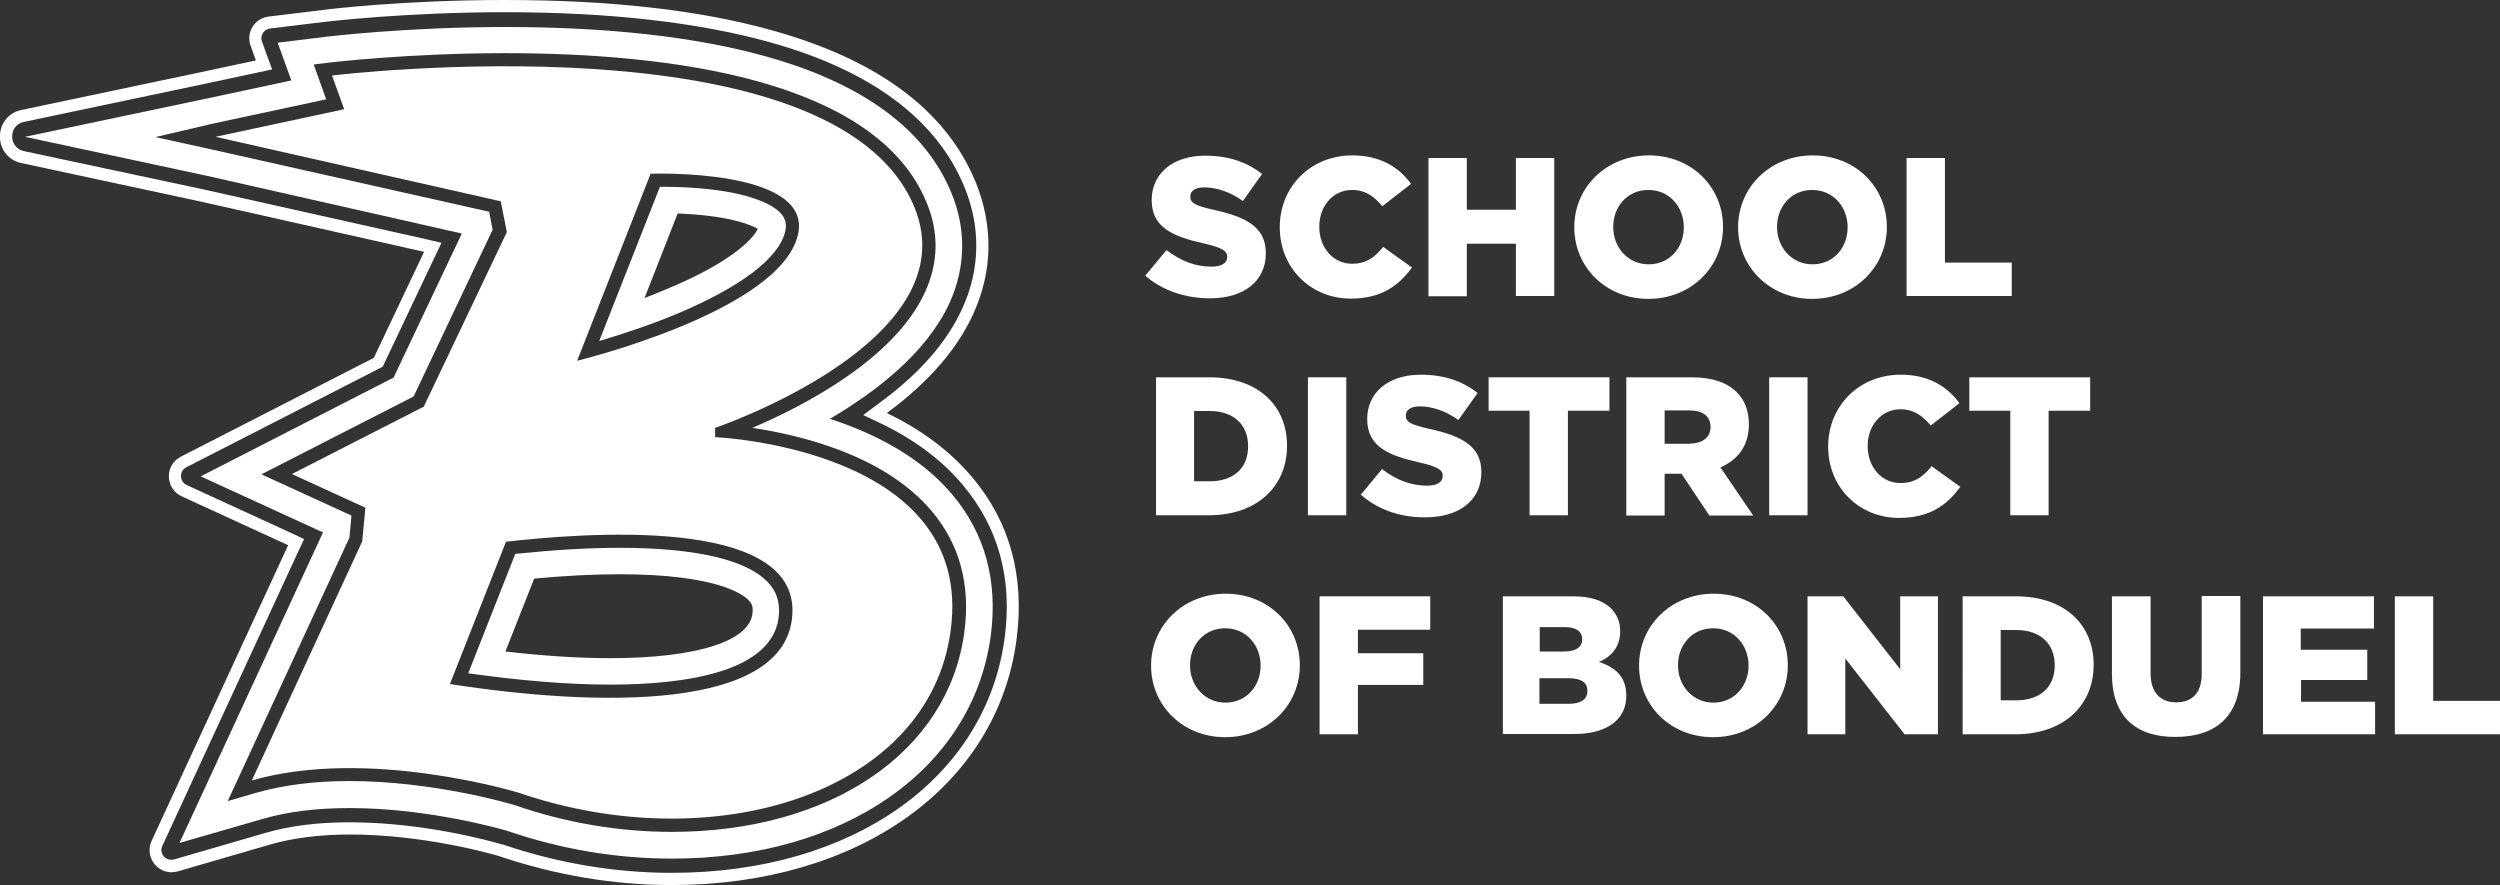
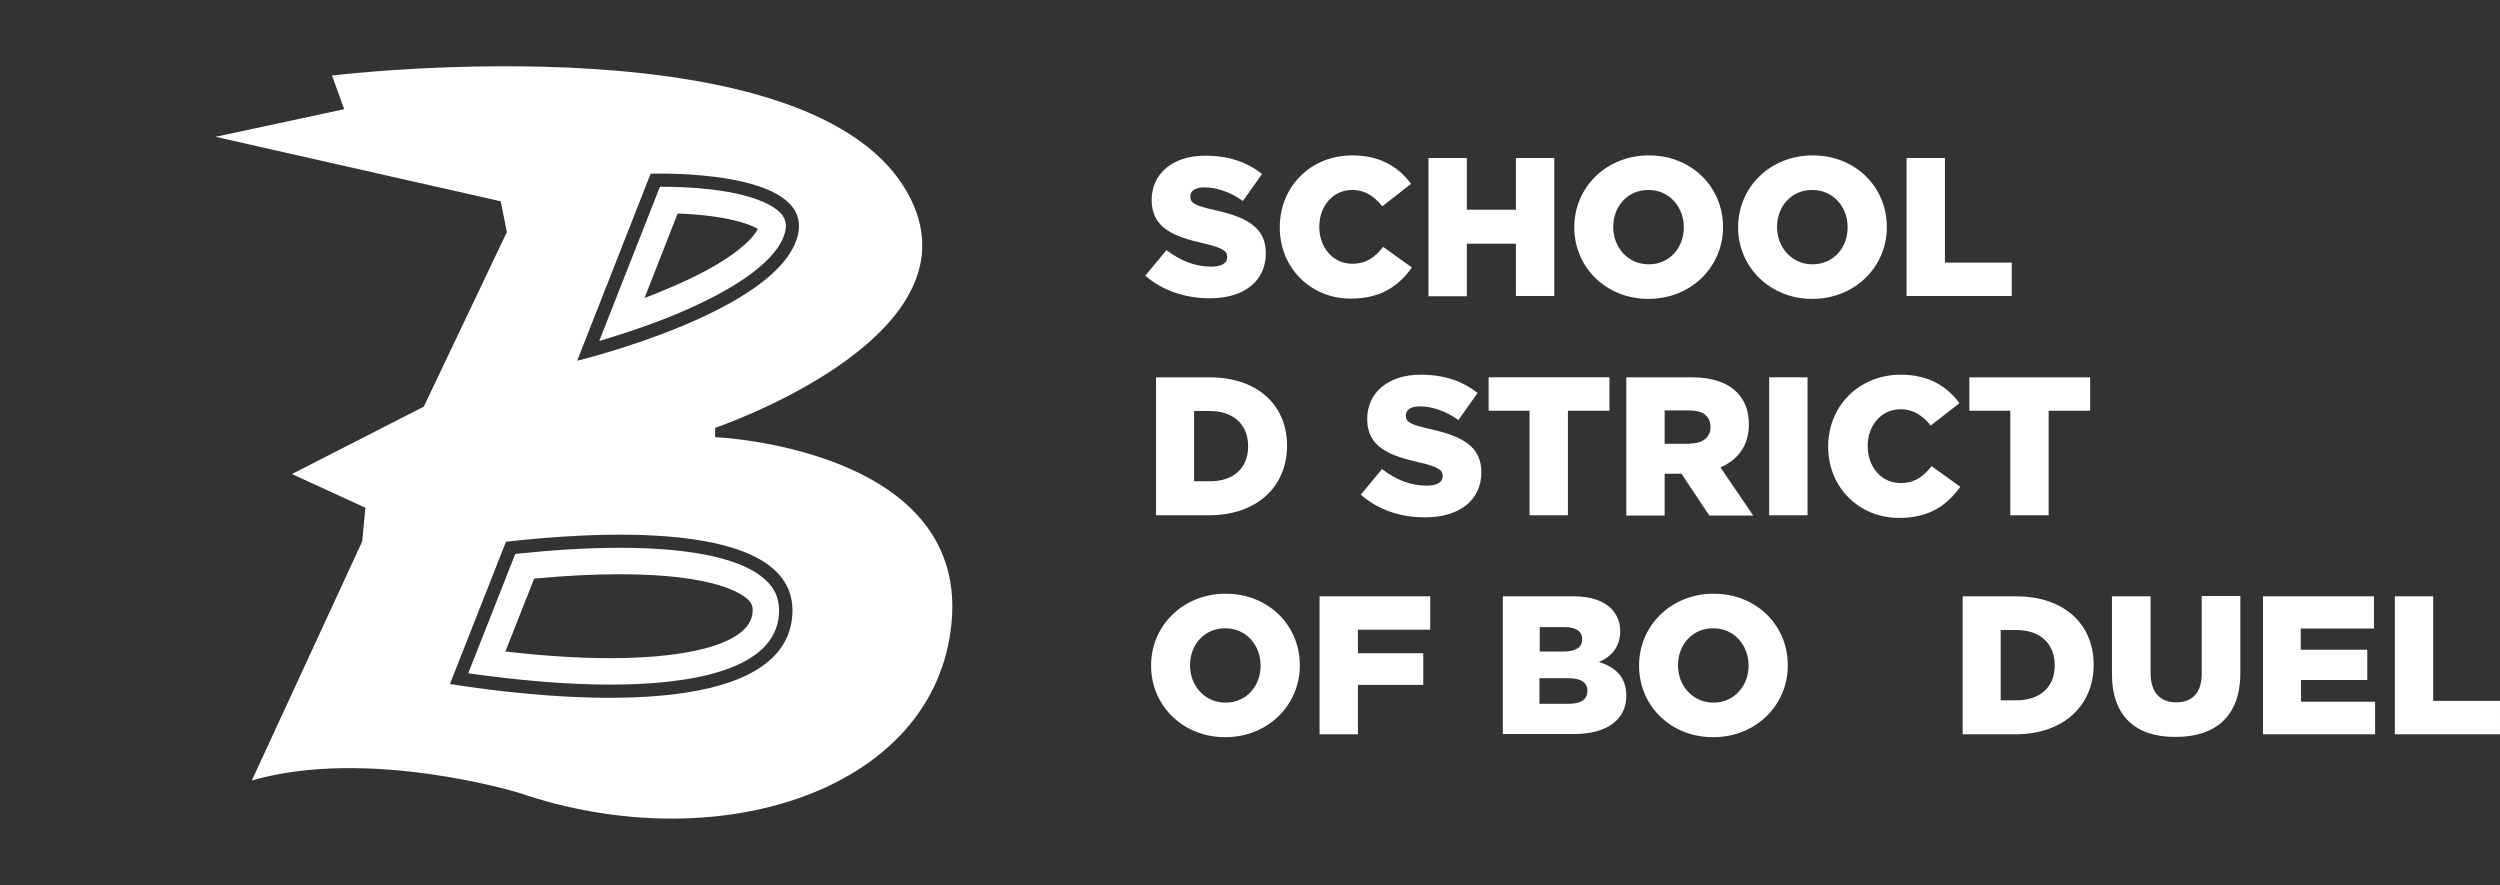
<svg xmlns="http://www.w3.org/2000/svg" version="1.1" id="Layer_1" x="0px" y="0px" viewBox="0 0 860.7 304.7" style="enable-background:new 0 0 860.7 304.7;" xml:space="preserve">
  <rect x="0" y="0" width="860.7" height="304.7" fill="#333333" stroke="none" />
  <style type="text/css">
	.st0{fill:#FFFFFF;}
</style>
  <g>
    <g>
      <path class="st0" d="M394.3,94.9l7.3-8.8c4.8,3.7,9.9,5.7,15.4,5.7c3.6,0,5.5-1.2,5.5-3.3v-0.1c0-2-1.6-3.1-8.1-4.6    c-10.1-2.3-17.9-5.2-17.9-14.9v-0.1c0-8.8,7-15.2,18.4-15.2c8.1,0,14.4,2.2,19.6,6.3l-6.6,9.3c-4.3-3.1-9.1-4.7-13.3-4.7    c-3.2,0-4.8,1.3-4.8,3.1v0.1c0,2.2,1.6,3.1,8.3,4.6c10.9,2.4,17.7,5.9,17.7,14.8v0.1c0,9.7-7.7,15.5-19.2,15.5    C408.2,102.7,400.2,100.1,394.3,94.9z" />
      <path class="st0" d="M440.6,78.3v-0.1c0-13.9,10.6-24.7,25-24.7c9.7,0,16,4.1,20.2,9.8l-9.9,7.7c-2.7-3.3-5.8-5.6-10.4-5.6    c-6.7,0-11.3,5.7-11.3,12.6v0.1c0,7.1,4.7,12.7,11.3,12.7c5,0,7.9-2.3,10.7-5.8l9.9,7.1c-4.5,6.2-10.5,10.7-21,10.7    C451.6,102.9,440.6,92.5,440.6,78.3z" />
      <path class="st0" d="M491.8,54.4H505v17.8h16.9V54.4h13.2v47.5h-13.2V83.9H505v18.1h-13.2V54.4z" />
      <path class="st0" d="M542,78.3v-0.1c0-13.7,11-24.7,25.7-24.7c14.7,0,25.5,10.9,25.5,24.6v0.1c0,13.7-11,24.7-25.7,24.7    C552.8,102.9,542,91.9,542,78.3z M579.7,78.3v-0.1c0-6.9-4.9-12.8-12.2-12.8s-12.1,5.8-12.1,12.7v0.1c0,6.9,5,12.8,12.2,12.8    C574.9,91,579.7,85.2,579.7,78.3z" />
      <path class="st0" d="M598.4,78.3v-0.1c0-13.7,11-24.7,25.7-24.7c14.7,0,25.5,10.9,25.5,24.6v0.1c0,13.7-11,24.7-25.7,24.7    C609.3,102.9,598.4,91.9,598.4,78.3z M636.1,78.3v-0.1c0-6.9-4.9-12.8-12.2-12.8c-7.3,0-12.1,5.8-12.1,12.7v0.1    c0,6.9,5,12.8,12.2,12.8C631.3,91,636.1,85.2,636.1,78.3z" />
      <path class="st0" d="M656.4,54.4h13.2v36h23v11.5h-36.2V54.4z" />
      <path class="st0" d="M397.9,129.9h18.4c16.9,0,26.8,9.8,26.8,23.5v0.1c0,13.7-10,23.9-27,23.9h-18.1V129.9z M411.1,141.5v24.2h5.4    c7.9,0,13.2-4.3,13.2-12v-0.1c0-7.6-5.2-12.1-13.2-12.1H411.1z" />
-       <path class="st0" d="M450.3,129.9h13.2v47.5h-13.2V129.9z" />
      <path class="st0" d="M468.5,170.3l7.3-8.8c4.8,3.7,9.9,5.7,15.4,5.7c3.6,0,5.5-1.2,5.5-3.3v-0.1c0-2-1.6-3.1-8.1-4.6    c-10.1-2.3-17.9-5.2-17.9-14.9v-0.1c0-8.8,7-15.2,18.4-15.2c8.1,0,14.4,2.2,19.6,6.3l-6.6,9.3c-4.3-3.1-9.1-4.7-13.3-4.7    c-3.2,0-4.8,1.3-4.8,3.1v0.1c0,2.2,1.6,3.1,8.3,4.6c10.9,2.4,17.7,5.9,17.7,14.8v0.1c0,9.7-7.7,15.5-19.2,15.5    C482.4,178.2,474.5,175.6,468.5,170.3z" />
      <path class="st0" d="M526.7,141.4h-14.2v-11.5h41.6v11.5h-14.3v36h-13.2V141.4z" />
      <path class="st0" d="M559.9,129.9h22.5c7.3,0,12.3,1.9,15.5,5.1c2.8,2.8,4.2,6.4,4.2,11.1v0.1c0,7.3-3.9,12.2-9.8,14.7l11.3,16.6    h-15.1l-9.6-14.4h-5.8v14.4h-13.2V129.9z M581.8,152.7c4.4,0,7.1-2.2,7.1-5.6v-0.1c0-3.8-2.8-5.7-7.1-5.7h-8.7v11.5H581.8z" />
      <path class="st0" d="M609.1,129.9h13.2v47.5h-13.2V129.9z" />
      <path class="st0" d="M629.4,153.8v-0.1c0-13.9,10.6-24.7,25-24.7c9.7,0,16,4.1,20.2,9.8l-9.9,7.7c-2.7-3.3-5.8-5.6-10.4-5.6    c-6.7,0-11.3,5.7-11.3,12.6v0.1c0,7.1,4.7,12.7,11.3,12.7c5,0,7.9-2.3,10.7-5.8l9.9,7.1c-4.5,6.2-10.5,10.7-21,10.7    C640.3,178.4,629.4,168,629.4,153.8z" />
      <path class="st0" d="M692.2,141.4H678v-11.5h41.6v11.5h-14.3v36h-13.2V141.4z" />
      <path class="st0" d="M396.3,229.2v-0.1c0-13.7,11-24.7,25.7-24.7s25.5,10.9,25.5,24.6v0.1c0,13.7-11,24.7-25.7,24.7    C407.2,253.8,396.3,242.9,396.3,229.2z M434,229.2v-0.1c0-6.9-4.9-12.8-12.2-12.8c-7.3,0-12.1,5.8-12.1,12.7v0.1    c0,6.9,5,12.8,12.2,12.8C429.2,241.9,434,236.1,434,229.2z" />
      <path class="st0" d="M454.4,205.3h38v11.5h-24.9v8.1H490v10.9h-22.5v17h-13.2V205.3z" />
      <path class="st0" d="M517.3,205.3h24.4c6,0,10.2,1.5,13,4.2c1.9,2,3.1,4.5,3.1,7.7v0.1c0,5.5-3.1,8.8-7.3,10.6    c5.8,1.9,9.4,5.2,9.4,11.6v0.1c0,8.2-6.7,13.1-18,13.1h-24.5V205.3z M544.7,220c0-2.6-2.1-4.1-6-4.1h-8.6v8.4h8.3    c4,0,6.3-1.4,6.3-4.1V220z M540.1,233.5h-10.1v8.8h10.2c4.1,0,6.3-1.6,6.3-4.3v-0.1C546.6,235.2,544.6,233.5,540.1,233.5z" />
      <path class="st0" d="M564.3,229.2v-0.1c0-13.7,11-24.7,25.7-24.7c14.7,0,25.5,10.9,25.5,24.6v0.1c0,13.7-11,24.7-25.7,24.7    C575.1,253.8,564.3,242.9,564.3,229.2z M602,229.2v-0.1c0-6.9-4.9-12.8-12.2-12.8c-7.3,0-12.1,5.8-12.1,12.7v0.1    c0,6.9,5,12.8,12.2,12.8C597.1,241.9,602,236.1,602,229.2z" />
-       <path class="st0" d="M622.3,205.3h12.3l19.6,25.1v-25.1h13v47.5h-11.5l-20.4-26.1v26.1h-13V205.3z" />
      <path class="st0" d="M675.6,205.3H694c16.9,0,26.8,9.8,26.8,23.5v0.1c0,13.7-10,23.9-27,23.9h-18.1V205.3z M688.8,216.9v24.2h5.4    c7.9,0,13.2-4.3,13.2-12V229c0-7.6-5.2-12.1-13.2-12.1H688.8z" />
      <path class="st0" d="M727.1,232v-26.7h13.3v26.4c0,6.9,3.5,10.1,8.8,10.1c5.4,0,8.8-3.1,8.8-9.8v-26.8h13.3v26.4    c0,15.3-8.8,22.1-22.3,22.1C735.6,253.8,727.1,246.9,727.1,232z" />
      <path class="st0" d="M779.1,205.3h38.2v11.1h-25.2v7.3H815v10.4h-22.8v7.5h25.5v11.2h-38.6V205.3z" />
      <path class="st0" d="M824.5,205.3h13.2v36h23v11.5h-36.2V205.3z" />
    </g>
  </g>
  <g>
-     <path class="st0" d="M173.9,4.2c35.9,0,66.5,3.5,91,10.3c34.9,9.7,57.5,26.5,67.1,49.8c5.7,13.8,5.5,28.4-0.7,41.9   c-5.2,11.5-14.8,22.5-28.5,32.5l-5.6,4.2l6.3,3c11.6,5.6,21,12.7,28,21.1c12.2,14.5,17.1,32.2,14.4,52.5   c-6.4,48.5-52.4,81-114.6,81c-19.6,0-39.2-3.3-58.3-9.8l-0.1,0l-0.1,0c-4.4-1.3-27.3-7.6-52.5-7.6c-10.8,0-20.3,1.2-28.4,3.5   l-32,9.3c-0.3,0.1-0.7,0.1-1,0.1c-1.1,0-2.2-0.6-2.8-1.6c-0.4-0.6-0.9-1.7-0.2-3.2l47-101.8l1.8-3.8l-3.8-1.8L64.3,167   c-1.7-0.8-2-2.4-2-3c0-0.6,0.1-2.2,1.8-3.1l66.4-34l1.3-0.7l0.6-1.3l17.3-36.5l2.3-4.8l-5.1-1.2L70,65.2L8.1,52   c-2.2-0.5-3.9-2.5-3.9-4.8v-0.4c0-2.3,1.6-4.3,3.9-4.8l62.2-13.1l18.7-4l4.7-1l-1.7-4.6l-1.8-5c-0.5-1.3,0-2.4,0.3-2.9   c0.3-0.5,1.1-1.4,2.5-1.6l19-2.3C113.1,7.4,139.7,4.2,173.9,4.2 M173.9,0c-34.6,0-61.3,3.2-62.4,3.4l-19,2.3   c-4.9,0.6-7.9,5.5-6.2,10.1l1.8,5l-18.7,4L7.2,37.9C3,38.8,0,42.5,0,46.8v0.4c0,4.3,3,8,7.2,8.9l61.9,13.3L146,86.7l-17.3,36.5   l-66.4,34c-5.7,2.9-5.5,11,0.3,13.7l36.6,16.8l-47,101.8c-2.4,5.2,1.6,10.8,6.8,10.8c0.7,0,1.4-0.1,2.2-0.3l32-9.3   c7.7-2.2,16.9-3.4,27.2-3.4c24.9,0,48,6.4,51.3,7.4c19.5,6.6,39.5,10,59.6,10h0c64.3,0,112.1-34,118.7-84.7   c2.8-21.5-2.3-40.3-15.3-55.7c-7.4-8.8-17.3-16.3-29.4-22.1c14.3-10.5,24.3-22,29.8-34.2c6.7-14.7,6.9-30.3,0.8-45.3   c-10.1-24.6-33.6-42.1-69.9-52.2C241.2,3.5,210.2,0,173.9,0L173.9,0z" />
    <g>
      <path class="st0" d="M270.3,79.8c0.6-2.4,0.2-4.2-1.1-5.9c-3.7-4.7-16.6-9.6-41.7-9.6c-0.1,0-0.2,0-0.3,0l-20.9,53.1    c6.7-2,16.5-5.1,26.4-9.2C254.7,99,268.1,89,270.3,79.8z M221.9,102.6l11.4-29.1c16.5,0.6,24.8,3.6,27.6,5.3    c-2,4.1-10.4,12.1-31.8,20.9C226.7,100.7,224.3,101.7,221.9,102.6z" />
-       <path class="st0" d="M327.8,170.2c-11.1-13.2-27.3-21.2-42.1-26c16.2-9.5,33.4-22.9,41.2-39.9c5.6-12.3,5.8-25.5,0.6-38    c-9-21.8-30.5-37.6-63.9-46.9c-24-6.7-54.2-10.1-89.6-10.1c-34.2,0-61.1,3.3-61.3,3.3l-17.1,2.1l4.7,13l-29,6.2L8.6,47.1    l62.5,13.4l87.9,19.9l-23.5,49.6l-66.4,34l42.1,19.3L61.8,290.2l28.8-8.3c8.5-2.5,18.5-3.7,29.8-3.7c26.8,0,51.6,7.1,54.1,7.8    c18.6,6.4,37.7,9.6,56.9,9.6h0c59.5,0,103.6-30.9,109.7-76.8C343.6,200,339.1,183.6,327.8,170.2z M332,217.6    c-5.4,41.2-45.9,68.8-100.7,68.8c0,0,0,0,0,0c-18.2,0-36.4-3.1-54.1-9.2c-1.5-0.5-28.1-8.3-56.9-8.3c-12.1,0-23,1.4-32.3,4.1    l-9.6,2.8l41.9-90.7l0.7-7.6l-31-14.2l52.4-26.8l27.2-57.4l-1.2-6.2L73.1,51.5l-19.6-4.3l19.6-4.6l39.2-8.4L108,22.2l5.7-0.7    c0.3,0,26.8-3.2,60.2-3.2c56.5,0,127.6,8.9,145.1,51.4c4.3,10.3,4.1,20.7-0.5,30.8C308,123.7,276.2,140,259,147.3    c16.6,2.5,45.6,9.4,61.8,28.7C330.4,187.4,334.2,201.4,332,217.6z" />
      <path class="st0" d="M213.3,188.6c-10.8,0-22.5,0.7-35.9,2.1l-16.2,41.1c17.7,2.5,34.4,3.9,48.8,3.9c25.9,0,57.1-4.3,58.2-24.5    c0.2-4.3-1-7.8-3.8-10.7C257.1,192.7,239.4,188.6,213.3,188.6z M259.1,210.7c-0.5,9.9-18.9,15.9-49.1,15.9c-10.8,0-23-0.8-36-2.3    l9.9-25.1c10.8-1,20.4-1.5,29.4-1.5c33.4,0,42.5,6.9,44.5,9C258.7,207.7,259.3,208.7,259.1,210.7z" />
    </g>
    <path class="st0" d="M246.2,150.5v-3.2c0,0,87.7-29.7,68.6-76C287.4,4.9,114.3,26,114.3,26l4.2,11.6l-44.3,9.5l98.2,22.2l2.1,10.6   L145.9,140l-45.4,23.2l25.3,11.6l-1.1,11.6l-38,82.3c40.1-11.6,91.8,4.2,91.8,4.2c67.6,23.2,141.5,0,148.8-55.9   C335.8,154.3,246.2,150.5,246.2,150.5z M224,59.8c0,0,56.2-2,50.7,21.1c-6.3,26.4-76,43.3-76,43.3L224,59.8z M272.8,211.4   c-1.8,33.6-67.2,32-117.9,24.1l19.3-49C199.2,183.7,274.7,177.1,272.8,211.4z" />
  </g>
</svg>